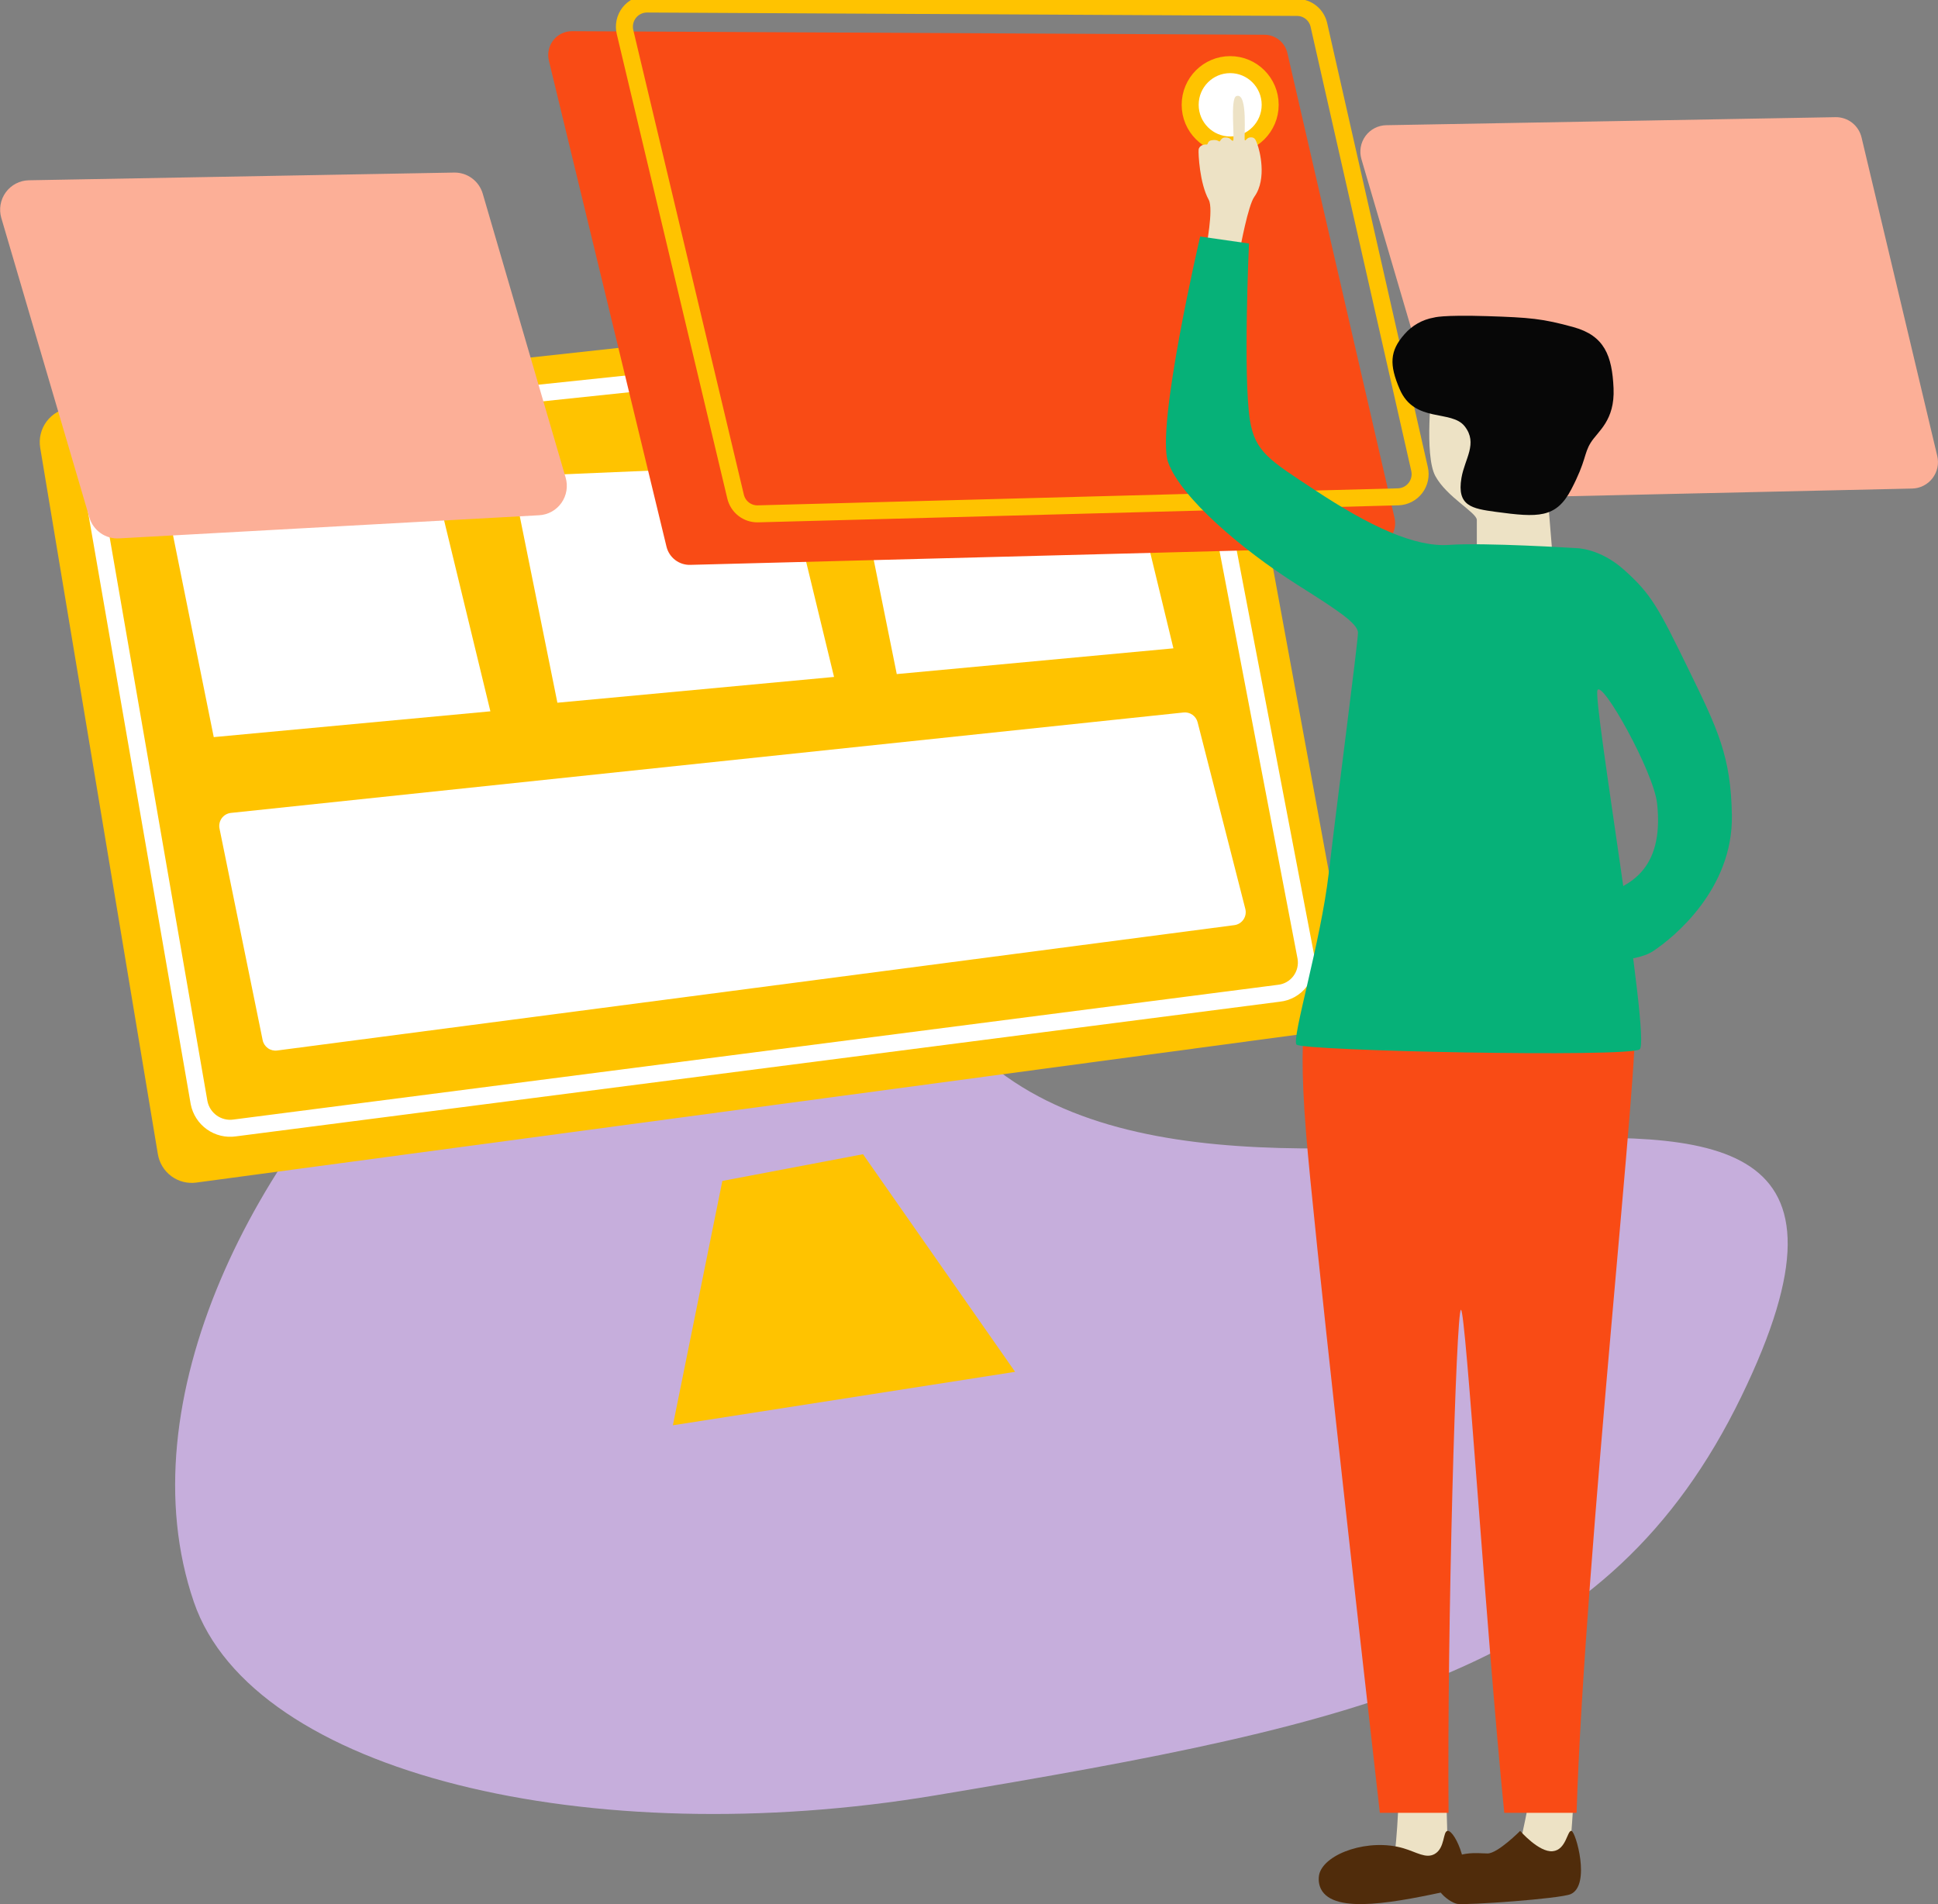
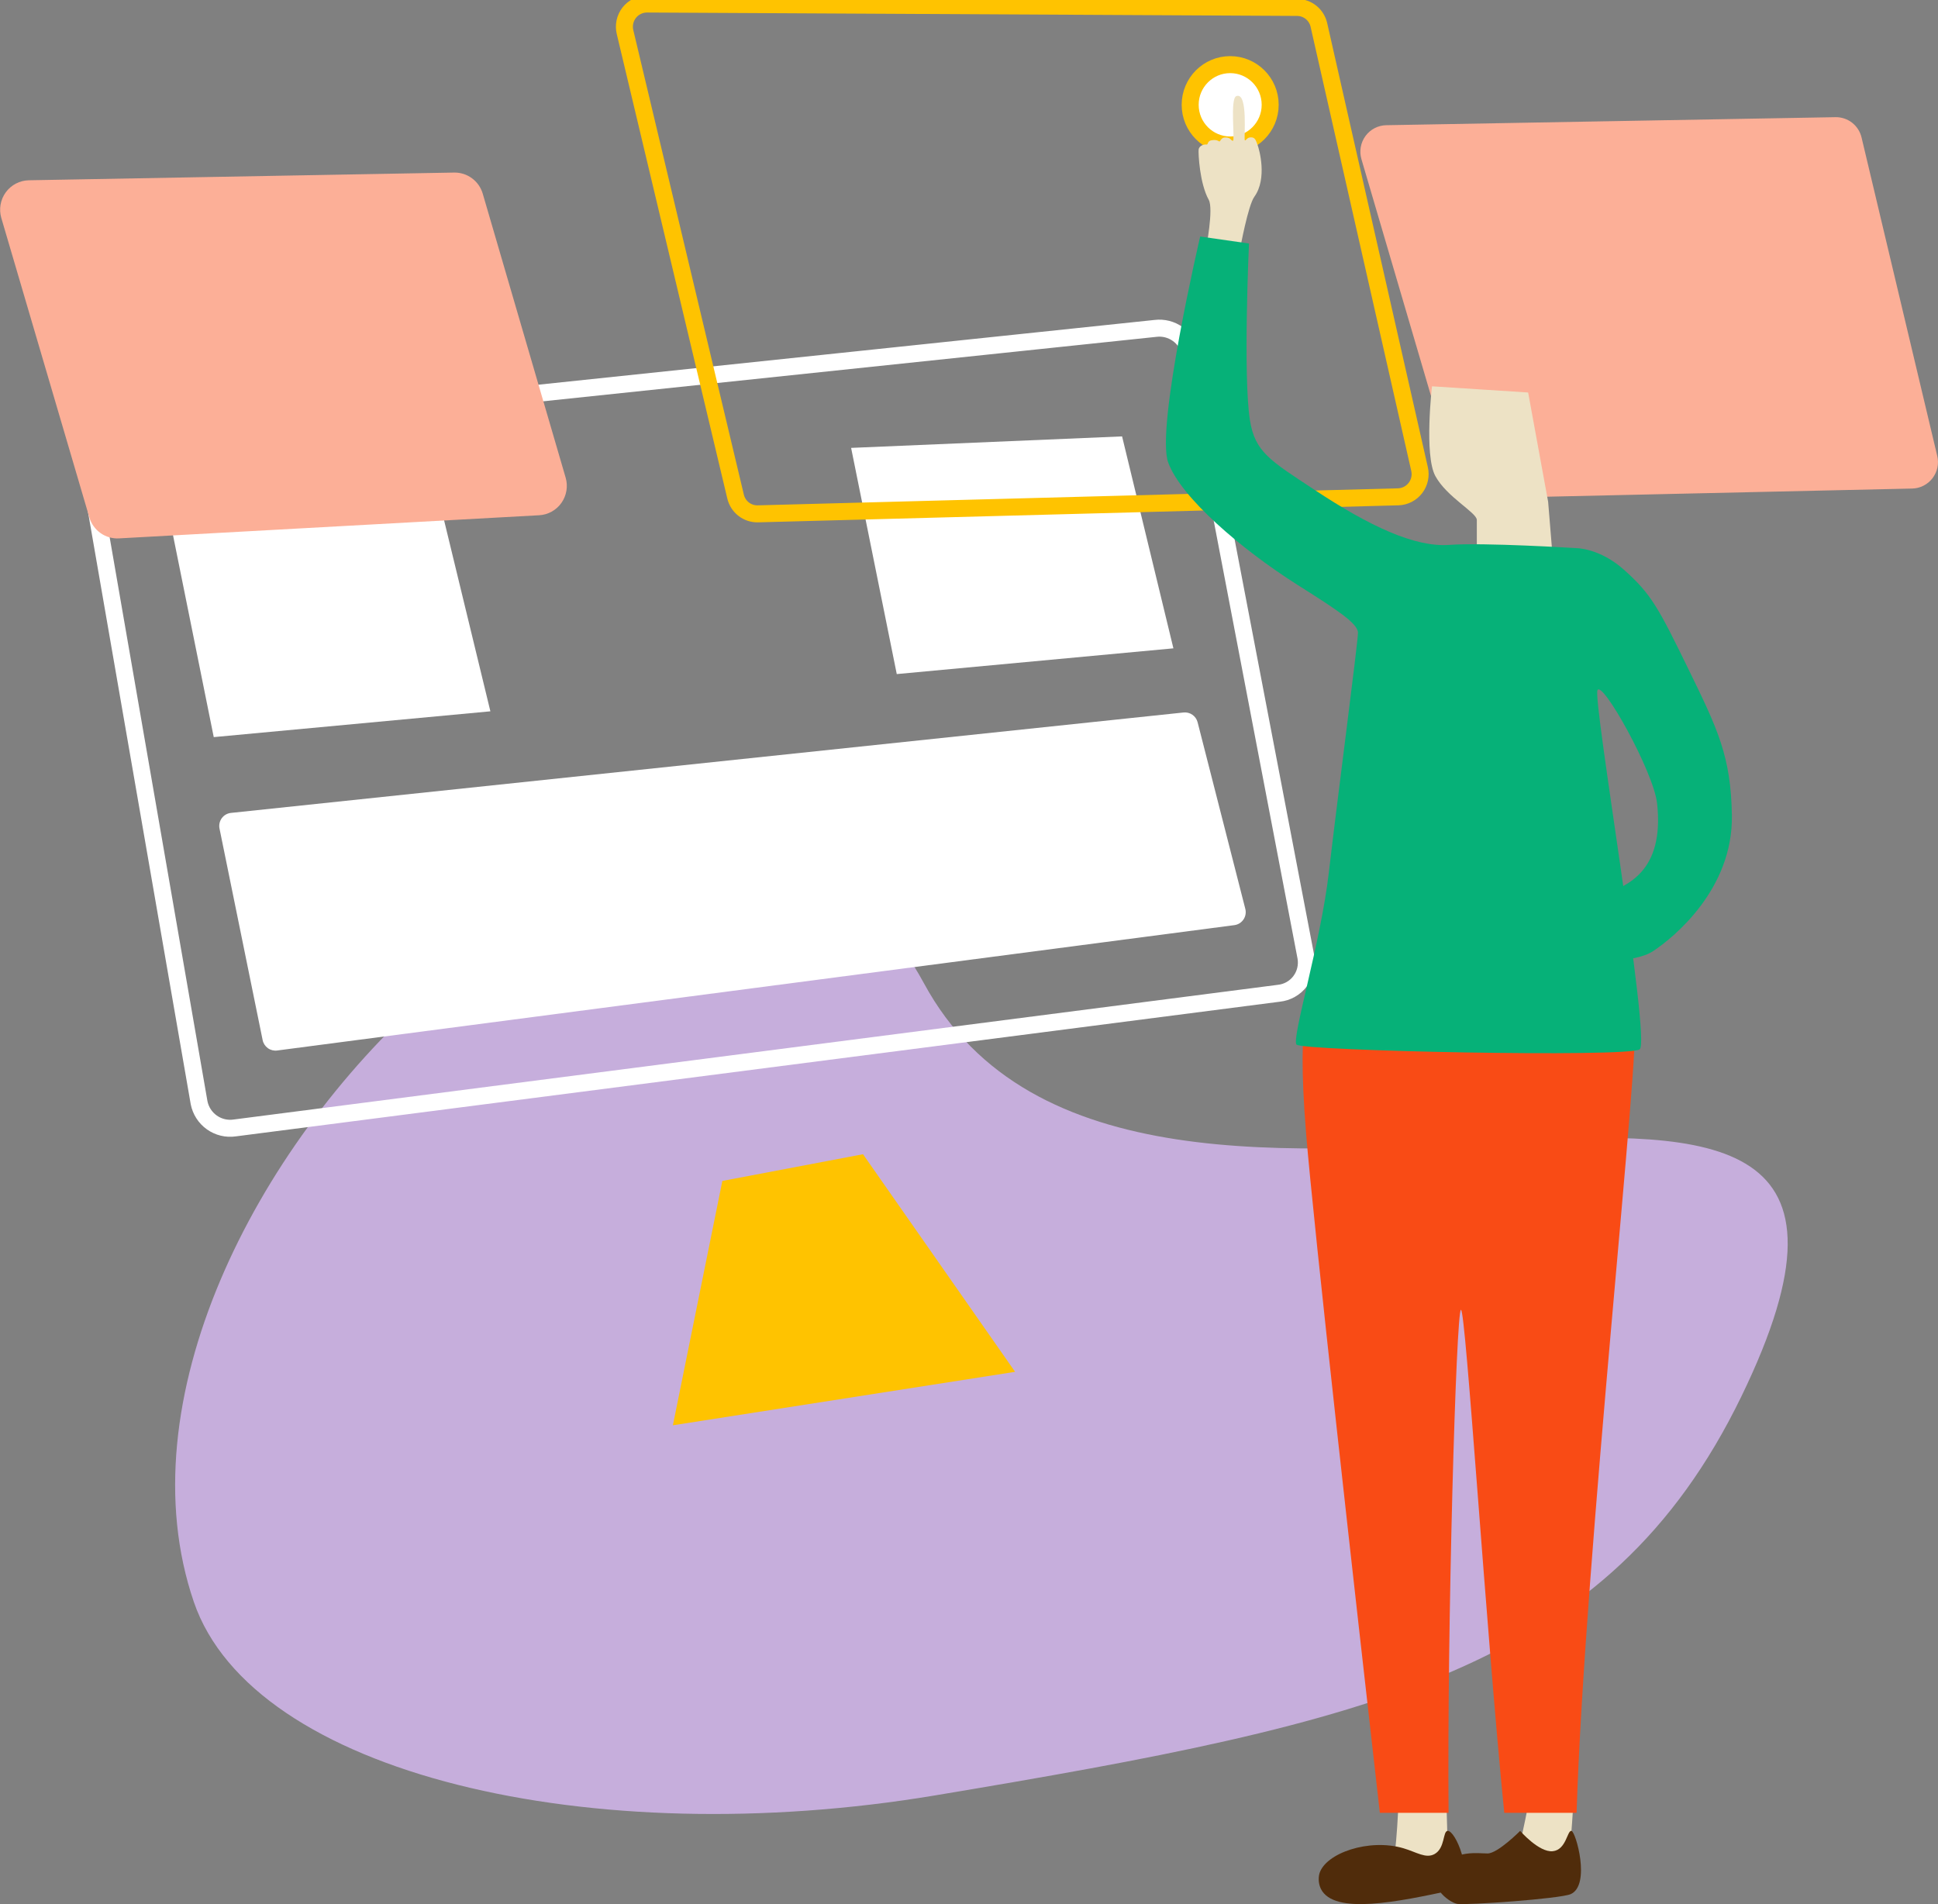
<svg xmlns="http://www.w3.org/2000/svg" width="228" height="224" viewBox="0 0 228 224" fill="none">
  <rect x="0" y="0" width="228" height="224" fill="#808080" stroke="none" />
  <g clip-path="url(#clip0_259_243)">
    <path d="M204.872 164.269C189.213 196.521 161.459 202.622 110.035 211.208C69.558 217.97 29.722 208.718 22.799 188.436C6.693 141.275 83.64 69.409 108.693 115.662C133.591 161.665 234.674 102.894 204.872 164.269Z" fill="#C6AEDC" />
-     <path d="M8.274 47.983L139.855 33.584C140.87 33.474 141.889 33.754 142.707 34.367C143.524 34.981 144.08 35.883 144.261 36.892L158.917 116.589C159.016 117.128 159.005 117.683 158.884 118.218C158.763 118.754 158.535 119.259 158.214 119.703C157.893 120.147 157.485 120.521 157.015 120.802C156.545 121.083 156.023 121.265 155.481 121.338L23.086 139.12C22.048 139.259 20.997 138.988 20.155 138.364C19.312 137.74 18.745 136.811 18.572 135.774L4.73 52.68C4.64 52.136 4.661 51.579 4.792 51.044C4.924 50.508 5.163 50.005 5.494 49.565C5.826 49.126 6.244 48.758 6.722 48.486C7.2 48.214 7.728 48.043 8.274 47.983Z" fill="#FFC300" />
    <path d="M13.866 51.461L135.954 38.631C136.877 38.519 137.808 38.758 138.565 39.301C139.321 39.844 139.847 40.652 140.039 41.566L153.636 112.595C153.724 113.087 153.709 113.591 153.594 114.077C153.479 114.563 153.265 115.02 152.966 115.419C152.667 115.818 152.289 116.151 151.856 116.397C151.423 116.643 150.945 116.796 150.45 116.848L27.609 132.693C26.663 132.831 25.7 132.598 24.92 132.043C24.14 131.488 23.603 130.653 23.42 129.711L10.576 55.653C10.499 55.158 10.525 54.653 10.651 54.168C10.778 53.684 11.002 53.231 11.311 52.837C11.62 52.444 12.006 52.119 12.445 51.882C12.885 51.645 13.368 51.502 13.866 51.461Z" stroke="white" stroke-width="2" stroke-miterlimit="10" />
    <path d="M145.216 108.834L32.607 123.582C32.221 123.632 31.831 123.534 31.514 123.307C31.197 123.08 30.977 122.741 30.899 122.358L25.825 97.474C25.782 97.263 25.783 97.045 25.829 96.835C25.875 96.624 25.964 96.426 26.09 96.252C26.217 96.079 26.379 95.933 26.565 95.826C26.751 95.719 26.958 95.653 27.171 95.631L139.244 83.817C139.611 83.778 139.98 83.873 140.283 84.085C140.587 84.296 140.804 84.611 140.896 84.97L146.506 106.915C146.561 107.127 146.571 107.349 146.534 107.564C146.498 107.78 146.416 107.986 146.293 108.168C146.171 108.349 146.012 108.502 145.826 108.617C145.641 108.732 145.433 108.806 145.216 108.834Z" fill="white" />
    <path d="M57.693 83.68L25.147 86.714L19.777 60.099L51.65 58.753L57.693 83.68Z" fill="white" />
-     <path d="M98.122 79.635L65.576 82.669L60.206 56.054L92.084 54.708L98.122 79.635Z" fill="white" />
    <path d="M138.048 76.27L105.502 79.299L100.132 52.69L132.01 51.338L138.048 76.27Z" fill="white" />
    <path d="M84.982 138.926L79.164 167.672L119.424 161.382L101.53 135.784L84.982 138.926Z" fill="#FFC300" />
-     <path d="M161.416 64.362L81.198 66.451C80.56 66.467 79.935 66.263 79.428 65.874C78.921 65.484 78.563 64.932 78.411 64.31L64.574 7.131C64.474 6.717 64.469 6.286 64.56 5.87C64.65 5.454 64.834 5.064 65.097 4.73C65.361 4.396 65.696 4.127 66.078 3.943C66.461 3.759 66.88 3.664 67.304 3.667L148.76 4.088C149.388 4.09 149.997 4.305 150.488 4.699C150.978 5.093 151.322 5.642 151.462 6.257L164.066 60.941C164.157 61.345 164.157 61.764 164.067 62.168C163.977 62.573 163.799 62.952 163.545 63.279C163.292 63.606 162.97 63.873 162.602 64.06C162.234 64.247 161.829 64.35 161.416 64.362Z" fill="#F94B15" />
    <path d="M164.513 58.446L89.152 60.449C88.548 60.461 87.958 60.265 87.482 59.892C87.005 59.52 86.671 58.994 86.535 58.403L73.535 3.78C73.439 3.389 73.433 2.98 73.517 2.586C73.601 2.191 73.772 1.821 74.019 1.502C74.266 1.184 74.582 0.926 74.942 0.747C75.302 0.569 75.698 0.475 76.1 0.473L152.624 0.874C153.219 0.881 153.794 1.089 154.256 1.466C154.717 1.843 155.038 2.365 155.166 2.949L167.003 55.166C167.093 55.55 167.097 55.949 167.015 56.334C166.933 56.72 166.767 57.082 166.529 57.396C166.291 57.709 165.987 57.966 165.638 58.148C165.29 58.329 164.906 58.431 164.513 58.446Z" stroke="#FFC300" stroke-width="2" stroke-miterlimit="10" />
    <path d="M63.421 60.614L14.002 63.336C13.228 63.38 12.461 63.16 11.827 62.711C11.194 62.262 10.729 61.612 10.51 60.865L0.155 25.645C0.005 25.135 -0.025 24.596 0.066 24.072C0.157 23.548 0.367 23.052 0.681 22.622C0.994 22.193 1.402 21.842 1.872 21.597C2.343 21.351 2.863 21.218 3.393 21.208L53.429 20.301C54.184 20.288 54.922 20.524 55.529 20.973C56.137 21.422 56.582 22.059 56.794 22.787L66.546 56.187C66.692 56.688 66.724 57.215 66.638 57.73C66.552 58.245 66.352 58.734 66.051 59.16C65.75 59.586 65.358 59.938 64.902 60.19C64.447 60.442 63.94 60.587 63.421 60.614Z" fill="#FCAF97" />
    <path d="M224.969 57.472L174.27 58.606C173.59 58.62 172.925 58.41 172.376 58.007C171.827 57.604 171.426 57.031 171.234 56.376L160.169 18.723C160.034 18.263 160.007 17.779 160.089 17.307C160.171 16.835 160.36 16.389 160.642 16.003C160.924 15.616 161.291 15.301 161.714 15.08C162.137 14.859 162.606 14.739 163.082 14.729L215.937 13.784C216.643 13.771 217.333 14 217.891 14.434C218.449 14.868 218.842 15.481 219.006 16.171L227.915 53.649C228.02 54.1 228.024 54.569 227.926 55.021C227.828 55.474 227.63 55.898 227.348 56.264C227.066 56.631 226.706 56.929 226.294 57.138C225.883 57.347 225.43 57.461 224.969 57.472Z" fill="#FCAF97" />
    <path d="M168.471 45.446C168.471 45.446 167.53 53.531 168.862 55.998C170.194 58.464 173.743 60.307 173.743 61.167V64.759L182.746 66.498L182.134 59.031L179.781 46.173L168.471 45.446Z" fill="#EDE2C5" />
-     <path d="M168.693 37.36C167.345 37.594 166.12 38.289 165.224 39.326C163.492 41.292 163.431 42.903 164.669 45.781C166.401 49.826 170.764 48.144 172.326 50.162C173.889 52.179 172.326 53.942 171.936 56.224C171.375 59.532 173.164 59.83 175.964 60.213C180.939 60.884 183.067 60.997 184.855 57.571C186.644 54.145 186.309 53.417 187.147 52.071C187.985 50.724 189.999 49.486 189.83 45.668C189.66 41.849 188.766 39.491 185.123 38.485C181.48 37.478 179.979 37.351 174.948 37.19C169.587 37.025 168.693 37.36 168.693 37.36Z" fill="#070707" />
    <path d="M144.727 17.055C147.326 17.055 149.433 14.939 149.433 12.329C149.433 9.719 147.326 7.603 144.727 7.603C142.127 7.603 140.02 9.719 140.02 12.329C140.02 14.939 142.127 17.055 144.727 17.055Z" fill="white" />
    <path d="M144.727 17.055C147.326 17.055 149.433 14.939 149.433 12.329C149.433 9.719 147.326 7.603 144.727 7.603C142.127 7.603 140.02 9.719 140.02 12.329C140.02 14.939 142.127 17.055 144.727 17.055Z" stroke="#FFC300" stroke-width="2" stroke-miterlimit="10" />
    <path d="M141.879 29.246C141.879 29.246 142.797 24.578 142.204 23.505C141.122 21.553 140.971 18.018 141.013 17.617C141.07 17.083 141.724 16.969 141.917 17.003C142.213 17.055 141.917 16.53 142.717 16.478C142.976 16.441 143.239 16.501 143.456 16.648C143.564 16.648 143.677 16.175 144.11 16.175C144.797 16.133 144.797 16.558 145.052 16.558C145.306 16.558 144.689 11.601 145.447 11.308C146.887 10.755 146.303 16.445 146.454 16.506C146.605 16.568 146.671 16.157 147.174 16.157C147.678 16.157 147.748 16.53 147.932 17.003C148.148 17.555 149.118 20.996 147.57 23.146C146.835 24.152 145.913 29.18 145.913 29.18L141.879 29.246Z" fill="#EDE2C5" />
    <path d="M164.587 210.614C164.587 210.614 164.312 219.186 163.714 219.262C163.116 219.337 166.602 220.869 166.602 220.869L170.405 220.269C170.405 220.269 170.143 211.544 170.143 210.646C170.143 209.748 164.587 210.614 164.587 210.614Z" fill="#EDE2C5" />
-     <path d="M180.157 210.321C180.157 210.321 178.884 217.578 178.286 218.4C177.688 219.222 184.256 220.651 184.256 220.651L184.714 217.538C184.714 217.538 185.218 211.322 185.143 210.646C185.068 209.97 180.157 210.321 180.157 210.321Z" fill="#EDE2C5" />
+     <path d="M180.157 210.321C180.157 210.321 178.884 217.578 178.286 218.4C177.688 219.222 184.256 220.651 184.256 220.651L184.714 217.538C184.714 217.538 185.218 211.322 185.143 210.646C185.068 209.97 180.157 210.321 180.157 210.321" fill="#EDE2C5" />
    <path d="M170.303 215.386C171.234 215.294 173.326 220.368 171.664 221.943C171.424 222.159 171.131 222.305 170.814 222.367C164.538 223.706 156.934 225.329 155.391 222.195C155.133 221.637 155.074 221.007 155.224 220.411C155.929 218.009 161.059 216.24 165.103 217.428C166.647 217.88 167.744 218.68 168.771 218.111C170.029 217.407 169.728 215.44 170.303 215.386Z" fill="#502C0B" />
    <path d="M178.841 215.387C178.841 215.387 176.206 218.041 175.014 218.041C173.823 218.041 171.359 217.599 169.486 219.633C167.613 221.667 170.425 223.795 171.445 223.974C172.465 224.153 183.559 223.371 184.793 222.823C187.171 221.762 185.389 215.477 184.879 215.387C184.369 215.298 184.283 217.622 182.668 217.778C181.052 217.935 178.841 215.387 178.841 215.387Z" fill="#502C0B" />
    <path d="M170.42 213.264C170.232 191.673 171.31 154.086 171.879 154.086C172.449 154.086 174.816 191.701 176.972 213.264H185.481C186.422 183.129 193.195 121.413 192.235 120.733C190.969 119.835 154.324 118.039 154.324 118.039C154.324 118.039 152.441 118.266 153.651 133.237C154.507 143.992 159.557 188.842 162.334 213.264H170.42Z" fill="#F94B15" />
    <path d="M185.415 64.48C185.415 64.48 174.529 63.804 170.5 64.102C166.471 64.4 161.115 61.905 154.658 57.628C149.401 54.164 147.65 53.172 147.052 49.439C146.228 44.24 146.939 28.646 146.939 28.646L141.197 27.824C141.197 27.824 135.944 50.285 137.432 54.4C138.919 58.516 146.04 64.617 152.601 68.775C157.359 71.786 159.76 73.34 159.76 74.446C159.76 75.552 157.336 94.024 156.329 102.672C155.387 110.866 151.933 122.136 152.526 122.883C153.119 123.63 191.557 124.419 192.903 123.445C194.249 122.472 187.345 82.309 187.943 81.185C188.54 80.06 194.532 90.773 194.951 94.511C195.845 102.596 191.298 104.17 188.987 105.143C186.677 106.117 186.003 107.388 186.003 107.388L186.898 112.926C186.898 112.926 192.117 113.451 194.504 111.877C196.89 110.304 203.888 104.614 203.752 95.933C203.639 88.972 202.109 85.825 198.603 78.642C195.097 71.46 194.245 69.881 191.11 67.074C188.201 64.447 185.415 64.48 185.415 64.48Z" fill="#06B178" />
  </g>
  <defs>
    <clipPath id="clip0_259_243">
      <rect width="228" height="224" fill="white" />
    </clipPath>
  </defs>
</svg>